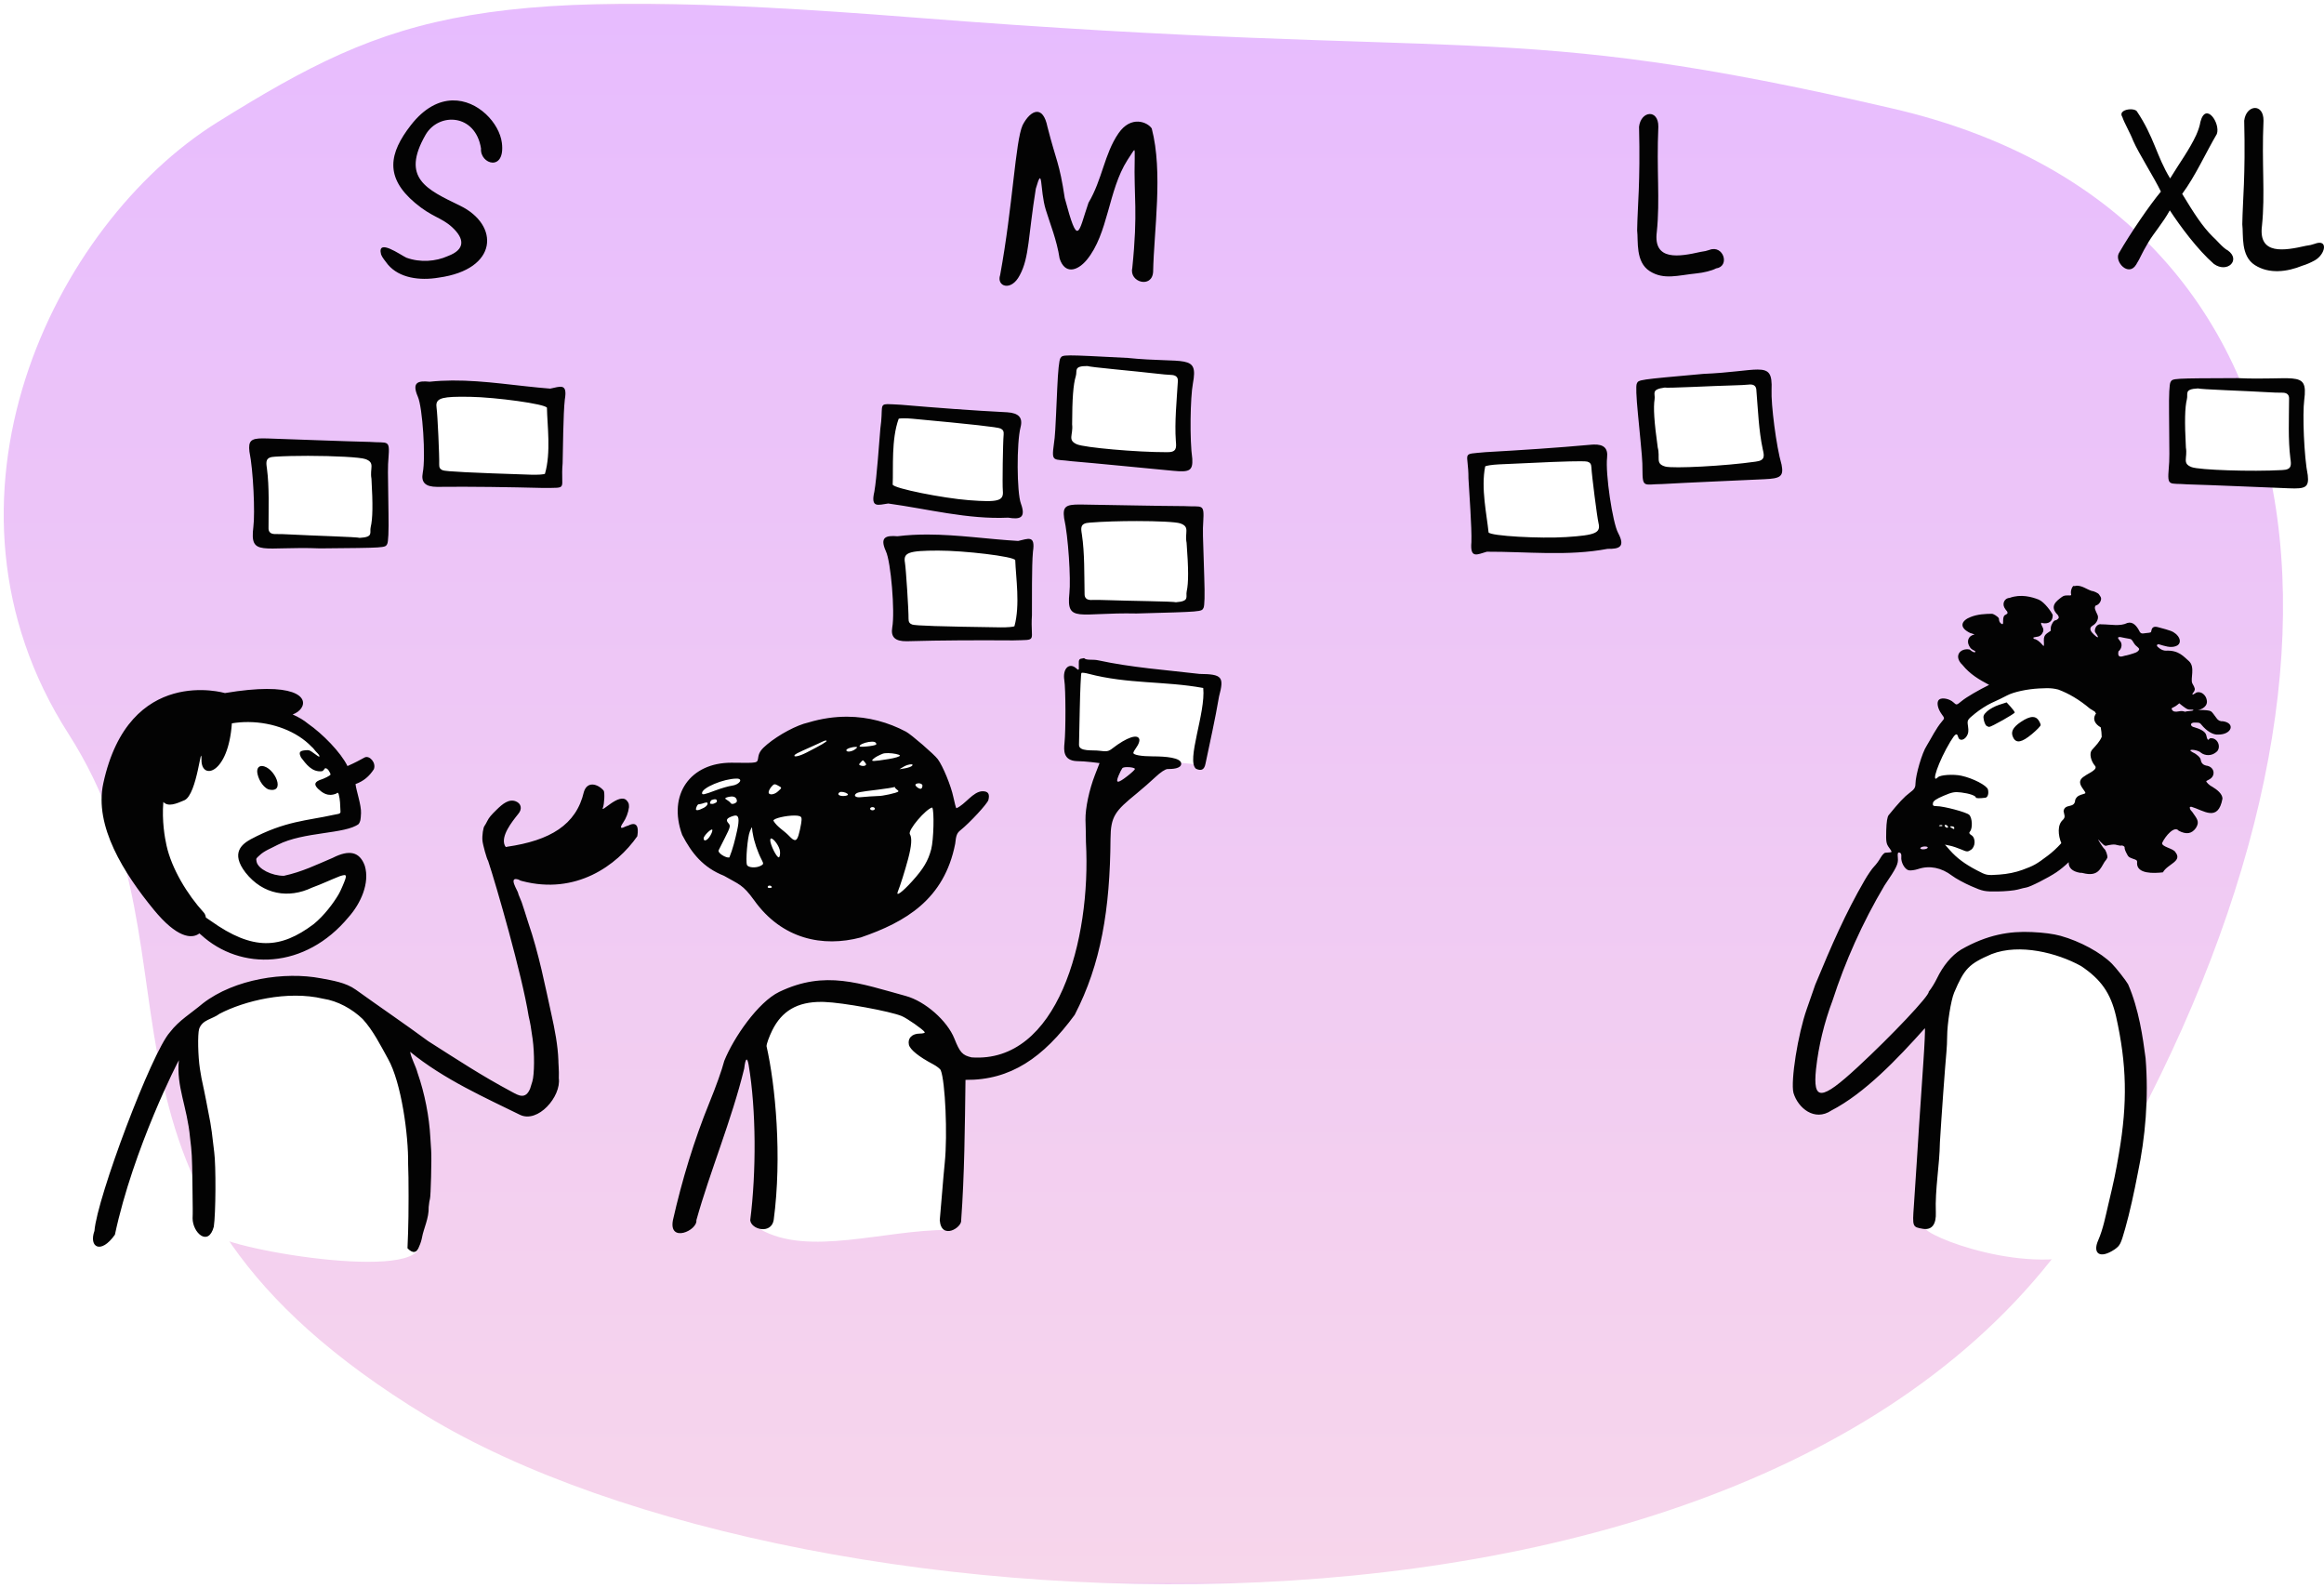
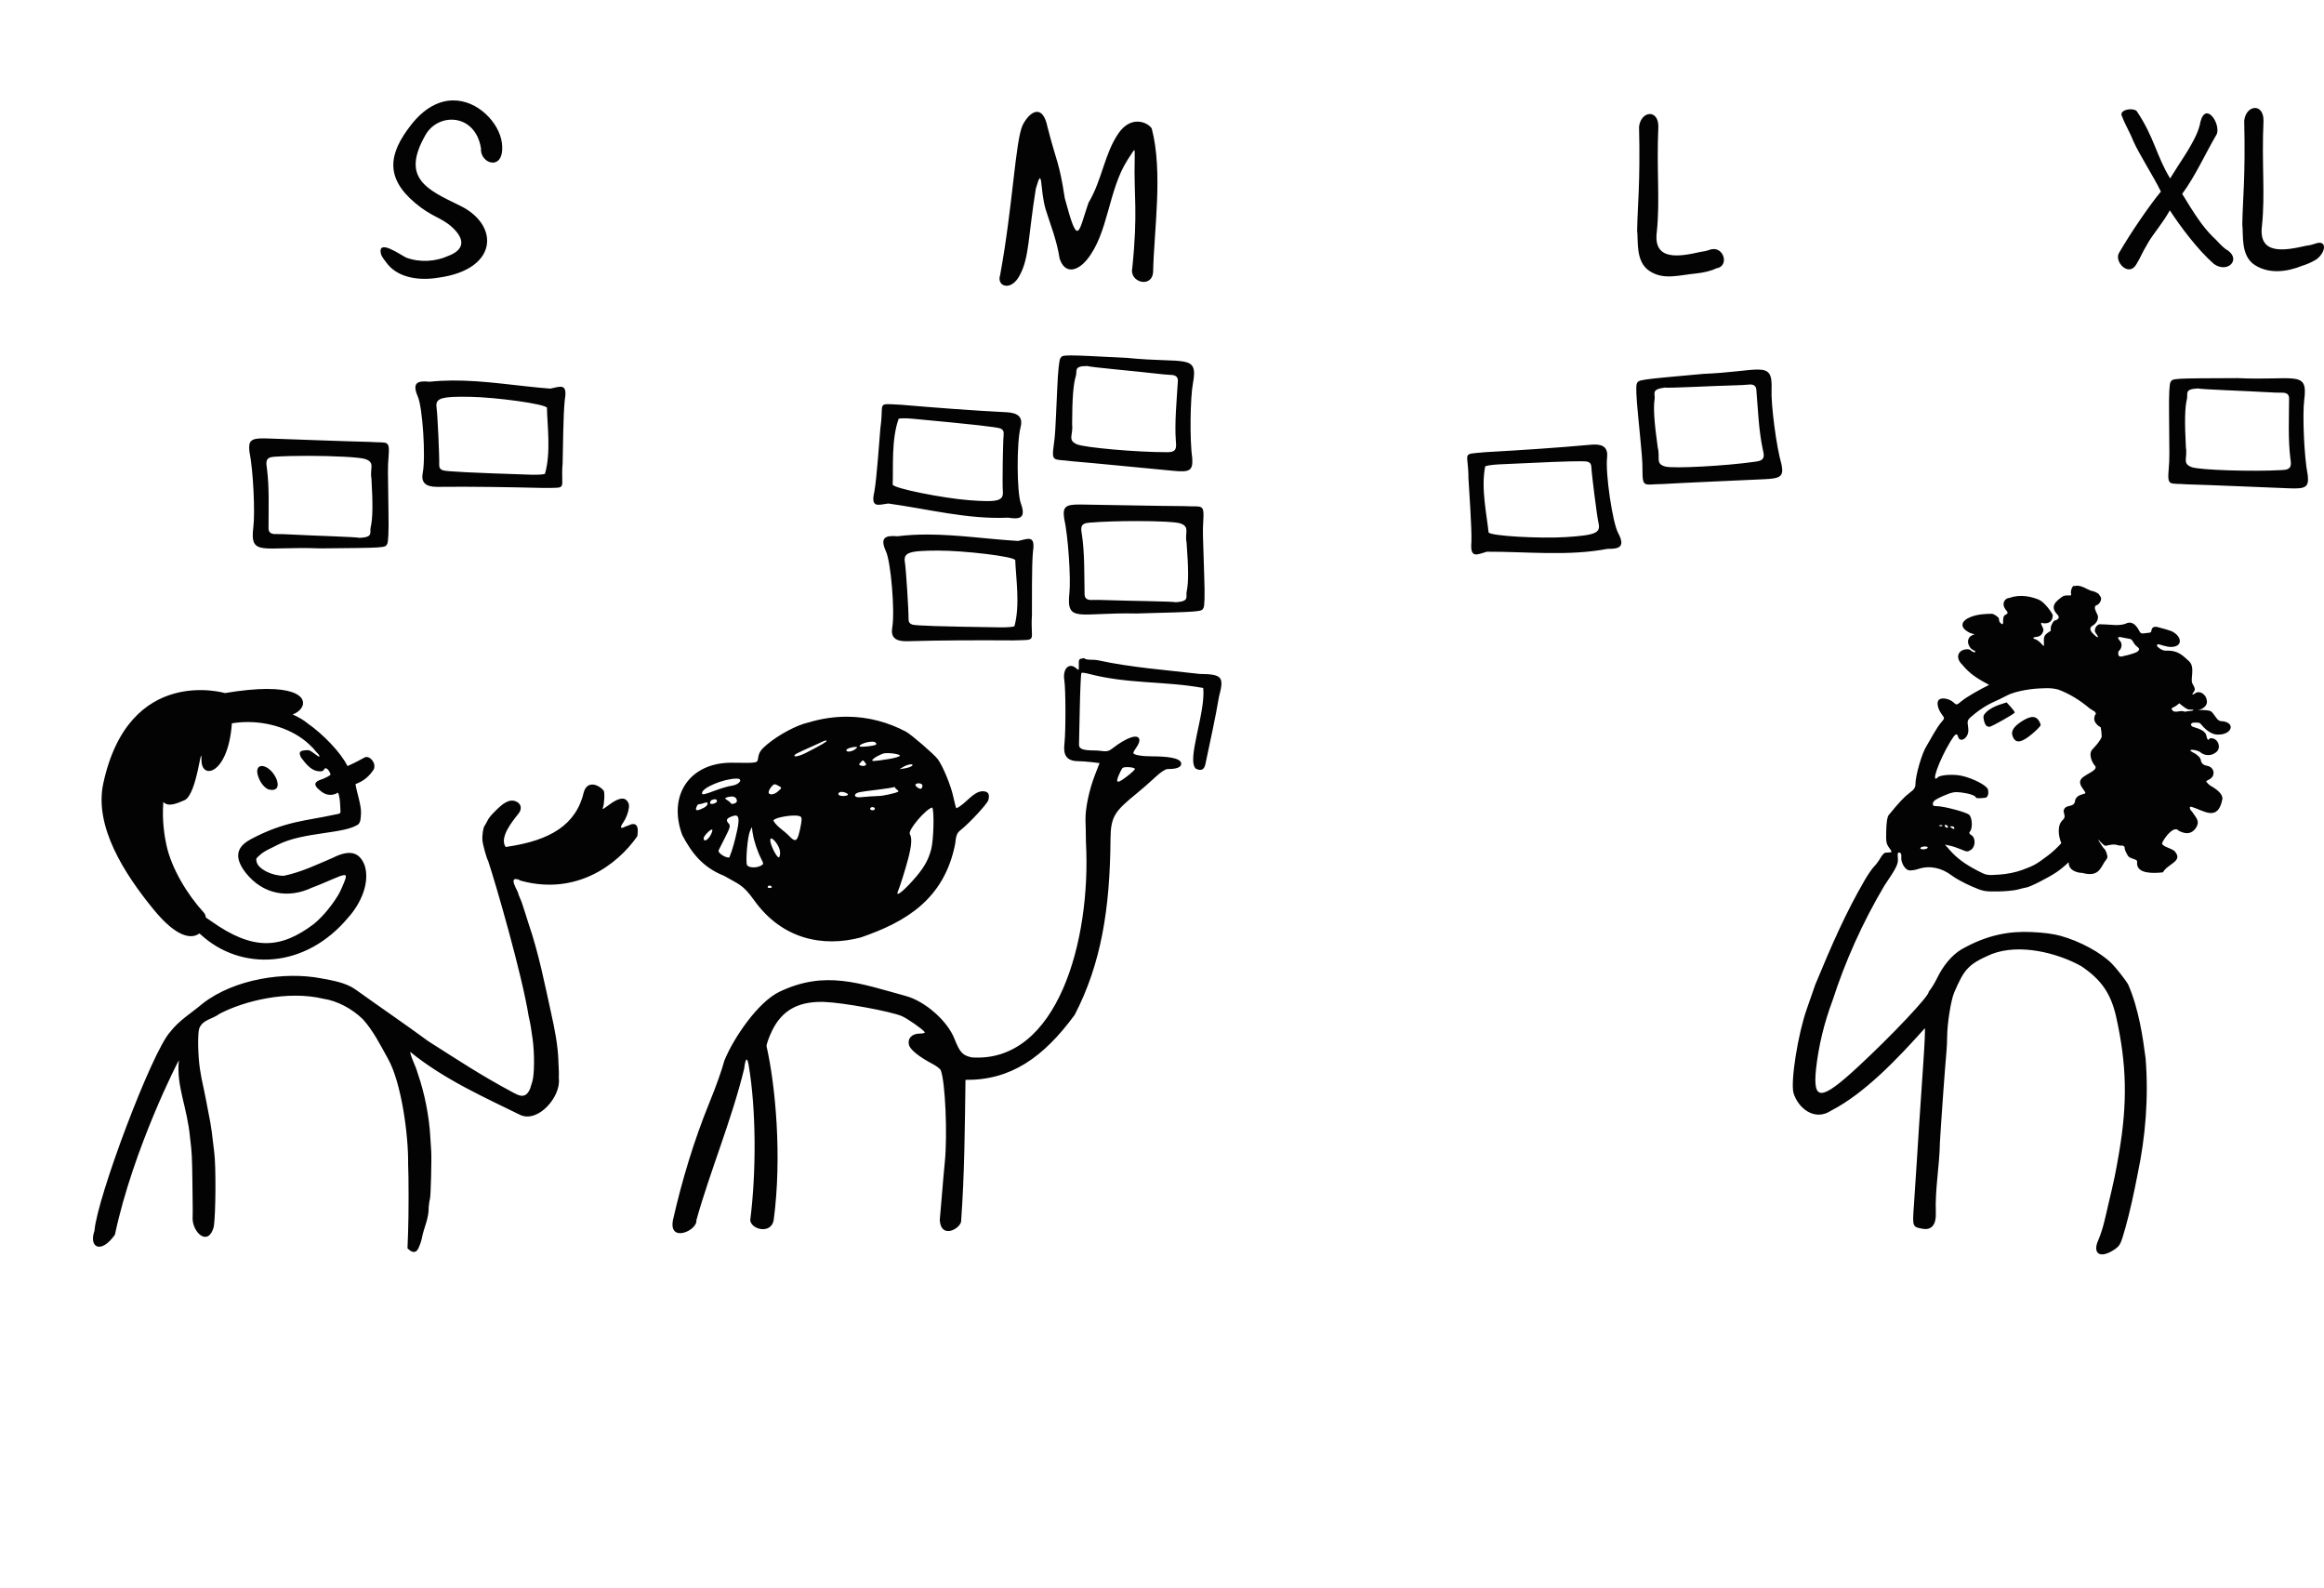
<svg xmlns="http://www.w3.org/2000/svg" width="625.02" height="427" id="screenshot-33686adf-184d-802c-8001-e028c985ac04" viewBox="-1 -1 625.02 427" style="-webkit-print-color-adjust: exact;" fill="none" version="1.1">
  <g id="shape-33686adf-184d-802c-8001-e028c985ac04" rx="0" ry="0">
    <g id="shape-33686adf-184d-802c-8001-e02891bc51d2" rx="0" ry="0">
      <g id="shape-33686adf-184d-802c-8001-e02891bc51d3">
        <defs>
          <linearGradient id="fill-color-gradient_9dff7294-ea80-805d-8001-e028d66801b0_0" x1="0.5" y1="0" x2="0.5" y2="1" gradientTransform="matrix(1,0,0,1,0,0)">
            <stop offset="0" stop-color="#e7bcfe" stop-opacity="1" />
            <stop offset="1" stop-color="#f7d6eb" stop-opacity="1" />
          </linearGradient>
          <pattern patternUnits="userSpaceOnUse" x="3.980102292189258e-8" y="-1.2931195669807494e-8" height="425" width="613" data-loading="false" patternTransform="matrix(1,0,0,1,0,-0)" id="fill-0-9dff7294-ea80-805d-8001-e028d66801b0">
            <g>
              <rect width="613" height="425" style="fill: url(&quot;#fill-color-gradient_9dff7294-ea80-805d-8001-e028d66801b0_0&quot;);" />
            </g>
          </pattern>
        </defs>
        <g id="fills-33686adf-184d-802c-8001-e02891bc51d3">
-           <path rx="0" ry="0" d="M244.72,3.699C128.111,-5.479,105.638,1.883,57.494,31.856C13.351,59.337,-22.746,133.582,17.374,196.253C57.494,258.924,12.024,317.962,113.662,379.725C215.299,441.487,482.765,456.02,563.005,319.779C643.245,183.538,628.261,56.097,508.175,28.223C402.526,3.699,397.361,15.714,244.72,3.699Z" fill="url(#fill-0-9dff7294-ea80-805d-8001-e028d66801b0)" />
-         </g>
+           </g>
        <g id="strokes-33686adf-184d-802c-8001-e02891bc51d3">
          <g class="stroke-shape">
            <path rx="0" ry="0" d="M244.72,3.699C128.111,-5.479,105.638,1.883,57.494,31.856C13.351,59.337,-22.746,133.582,17.374,196.253C57.494,258.924,12.024,317.962,113.662,379.725C215.299,441.487,482.765,456.02,563.005,319.779C643.245,183.538,628.261,56.097,508.175,28.223C402.526,3.699,397.361,15.714,244.72,3.699Z" style="fill: none;" />
          </g>
        </g>
      </g>
    </g>
    <g id="shape-33686adf-184d-802c-8001-e0086e5413c6" height="312.302mm" width="600.02mm" rx="0" ry="0" style="fill: rgb(0, 0, 0);">
      <g id="shape-33686adf-184d-802c-8001-e0086e5d60f9">
        <g id="fills-33686adf-184d-802c-8001-e0086e5d60f9">
          <path color="#000" overflow="visible" rx="0" ry="0" d="M286.282,95.996L285.008,120.413L317.448,123.823L318.557,98.346ZM473.663,100.311L441.379,102.528L443.556,126.881L476.153,125.69ZM584.878,102.306L584.953,126.756L617.532,128.371L617.233,102.872ZM113.472,104.61L115.405,127.412L147.796,128.114L147.683,104.941ZM238.556,109.774L237.27,132.911L271.398,135.309L270.846,112.431ZM68.2,118.856L68.633,144.353L100.99,144.75L100.787,120.3ZM428.411,120.973L396.068,122.888L398.053,145.976L432.179,143.545ZM287.793,136.487L288.689,161.972L321.048,161.78L320.4,137.338ZM273.93,145.934L239.719,146.225L242.066,168.989L274.465,169.102ZM292.679,177.721C289.926,177.758,289.658,178.387,288.521,179.386L288.286,201.252L322.789,204.754L326.029,181.596C311.796,179.378,301.982,180.489,292.679,177.721ZZM547.768,181.697C538.775,181.581,530.194,188.404,519.467,199.701C506.54,215.261,529.343,258.845,558.464,223.774C573.342,205.856,568.6,189.823,556.215,183.823C553.312,182.417,550.52,181.732,547.768,181.697ZZM65.115,190.735C64.76,190.735,64.401,190.746,64.038,190.762C40.816,191.807,40.943,211.04,40.943,211.04C40.967,227.811,50.695,244.957,56.208,248.327C76.228,269.269,101.89,230.514,94.152,229.846C94.152,229.846,91.107,237.129,75.657,237.029C60.207,236.929,64.606,228.486,69.345,224.594C74.084,220.703,94.689,219.776,94.689,219.776C94.689,219.776,87.489,190.649,65.115,190.735ZZM228.578,193.86C218.035,193.833,207.478,200.489,206.415,202.956C205.579,207.962,185.251,204.871,183.471,216.088C181.69,227.306,197.054,231.986,202.412,236.028C207.769,240.069,216.562,251.373,233.88,246.409C251.199,241.445,254.067,225.93,254.429,219.251C254.792,212.571,251.403,204.105,238.765,196.518C235.606,194.621,232.093,193.869,228.578,193.86ZZM541.168,251.505C528.105,251.519,521.925,263.362,521.39,269.063C520.767,275.697,516.946,315.598,516.892,329.524C519.812,332.744,549.691,343.567,565.753,333.524C580.442,264.673,565.997,257.576,548.138,252.527C545.627,251.818,543.305,251.503,541.168,251.505ZZM217.014,265.674C216.577,265.67,216.195,265.683,215.876,265.715C198.233,271.553,203.749,289.28,204.031,291.33C206.083,302.431,205.019,319.325,203.43,329.531C216.345,337.006,236.991,329.67,253.771,329.739C256.592,329.751,256.524,309.795,256.898,304.971C257.844,292.775,254.061,277.572,249.964,273.218C242.614,269.787,223.573,265.739,217.014,265.674ZZM74.884,265.763C73.484,265.76,72.048,265.8,70.576,265.882C39.183,267.641,51.068,304.093,55.711,329.916C54.048,333.965,110.782,343.984,111.792,334.027C116.861,284.069,103.345,265.839,74.884,265.763ZZ" style="fill: rgb(255, 255, 255);" />
        </g>
      </g>
      <g id="shape-33686adf-184d-802c-8001-e0086e86ec72">
        <g id="fills-33686adf-184d-802c-8001-e0086e86ec72">
          <path rx="0" ry="0" d="M120.695,26.003C117.087,26.084,113.163,27.943,109.489,32.667C103.629,40.2,102.416,46.634,110.615,53.553C115.206,57.427,117.699,57.434,120.594,60.095C124.015,63.24,124.113,66.11,119.476,67.847C116.18,69.335,111.981,69.64,108.296,68.294C106.725,67.573,100.318,62.909,101.491,67.431C101.789,68.226,102.511,69.079,103.306,70.123C106.402,73.804,111.937,74.505,116.942,73.66C133.027,71.463,133.428,59.507,122.718,54.302C113.724,49.931,106.781,46.899,113.439,35.276C116.927,29.185,126.857,29.481,128.363,38.914C128.034,43.204,134.958,45.287,133.974,37.404C133.321,32.17,127.583,25.847,120.695,26.003ZZM605.357,28.034C604.12,28.1,602.815,29.299,602.56,31.441C602.927,46.738,602.153,52.477,602.048,59.325C602.39,62.187,601.536,67.807,605.438,70.289C609.261,72.721,614.048,72.146,618.231,70.434C619.29,70.12,620.389,69.649,621.526,69.022C624.417,67.415,625.278,63.105,621.475,64.574C620.847,64.809,620.063,64.986,619.122,65.103C613.446,66.384,606.306,67.678,607.337,59.715C608.232,51.08,607.23,43.099,607.751,31.424C607.764,29.035,606.595,27.968,605.357,28.034ZZM572.055,28.388C570.597,28.376,568.906,29.079,569.783,30.454C570.303,32.053,571.947,34.843,572.703,36.852C574.188,40.267,578.308,46.673,580.155,50.52C577.242,53.988,572.002,61.618,568.849,67.094C567.603,69.359,571.443,73.543,573.499,70.16C574.811,68.05,574.675,67.693,576.836,64.06C578.212,61.746,580.773,58.823,582.552,55.558C585.401,59.919,590.096,66.22,594.416,69.981C598.031,72.562,601.738,68.894,598.159,66.344C596.831,65.703,594.955,63.326,594.075,62.617C591.324,59.888,589.125,56.479,585.882,51.135C589.461,46.289,592.172,40.183,595.202,35.023C596.223,32.167,592.217,26.221,590.782,31.769C590.628,32.766,590.253,33.942,589.658,35.297C587.772,39.34,585.314,42.589,582.639,46.978C578.935,40.919,578.359,35.838,573.636,28.853C573.333,28.548,572.718,28.394,572.055,28.388ZZM277.855,29.07C276.522,29.102,275.06,30.618,274.019,32.662C272.055,37.044,271.394,54.415,267.98,72.948C266.927,76.025,270.946,77.516,273.261,72.993C275.837,68.256,275.516,62.423,277.578,49.725C279.518,42.929,278.607,50.01,280.247,55.388C281.37,59.073,283.215,63.509,283.972,68.51C285.363,72.798,288.693,71.951,291.241,68.927C297.122,61.829,297.007,50.208,302.204,42.059C304.409,38.795,304.165,38.348,304.17,41.642C303.904,52.074,305.089,55.742,303.514,71.114C302.661,74.909,308.831,76.63,309.123,72.114C309.338,60.997,311.839,45.322,308.749,33.537C307.582,31.791,303.173,29.967,299.808,34.847C295.999,40.371,295.448,47.307,291.739,53.526C288.961,61.649,288.979,65.841,285.356,52.258C283.901,42.587,283.101,42.518,280.706,33.11C280.107,30.169,279.031,29.042,277.855,29.07ZZM442.606,29.663C441.368,29.729,440.064,30.928,439.809,33.069C440.176,48.367,439.402,54.105,439.296,60.954C439.639,63.815,438.784,69.435,442.686,71.917C446.51,74.349,450.286,73.014,455.274,72.517C457.077,72.337,459.374,71.808,460.512,71.18C464.359,70.654,462.526,64.733,458.724,66.202C458.096,66.438,457.312,66.614,456.37,66.732C450.695,68.012,443.554,69.306,444.586,61.343C445.481,52.708,444.479,44.727,444.999,33.052C445.013,30.663,443.843,29.596,442.606,29.663ZZM286.821,94.57C284.595,94.578,284.498,94.824,284.183,95.316C283.837,95.854,283.545,98.657,283.332,103.488C282.802,115.441,282.765,116.068,282.436,118.379C281.729,123.488,282.284,122.35,287.178,123.022C294.061,123.597,306.207,124.823,314.445,125.593C318.83,126.021,319.835,125.647,319.657,122.366C318.927,117.34,319.114,105.866,319.825,102.097C321.314,94.052,317.774,96.806,302.239,95.246C293.404,94.789,289.048,94.561,286.821,94.57ZZM291.458,97.427C291.552,97.532,294.878,97.931,298.85,98.312C308.219,99.211,312.348,99.786,313.809,99.808C315.127,99.827,315.948,100.31,315.76,101.73C315.467,106.763,314.869,112.495,315.234,117.572C315.388,119.388,315.504,120.653,312.855,120.593C304.648,120.609,290.594,119.347,288.615,118.471C286.011,117.319,287.67,116.001,287.339,113.114C287.36,106.131,287.647,102.363,288.33,100.139C288.781,98.685,287.612,97.402,291.458,97.427ZZM471.71,98.373C468.954,98.369,464.385,99.237,457.072,99.538C439.448,101.123,439.692,101.087,439.206,102.15C438.939,102.731,439.045,105.548,439.514,110.361C440.672,122.27,440.723,122.895,440.723,125.229C440.742,130.386,441.132,129.183,446.072,129.159C452.967,128.759,465.164,128.262,473.429,127.865C477.83,127.672,478.772,127.159,478.135,123.936C476.704,119.063,475.274,107.677,475.447,103.845C475.628,99.502,474.834,98.377,471.71,98.373ZZM600.769,100.676C583.074,100.74,583.321,100.726,582.744,101.742C582.429,102.298,582.293,105.114,582.346,109.949C582.476,121.913,582.473,122.541,582.272,124.867C581.847,130.006,582.339,128.84,587.263,129.241C594.167,129.436,606.362,129.989,614.63,130.304C619.031,130.49,620.015,130.06,619.656,126.795C618.65,121.816,618.204,110.35,618.706,106.547C619.26,102.236,618.565,101.046,615.454,100.773C612.708,100.533,608.081,101.005,600.769,100.676ZZM120.639,101.318C118.607,101.331,116.576,101.43,114.548,101.647C111.413,101.333,109.697,101.77,111.364,105.638C112.656,108.512,113.528,121.941,112.696,126.137C112.195,128.735,113.414,129.904,116.52,129.918C126.079,129.819,135.616,129.98,145.172,130.212C152.042,130.112,149.692,130.879,150.314,123.549C150.408,120.213,150.466,110.18,150.904,106.43C151.692,101.84,149.579,103,146.973,103.499C138.27,102.834,129.445,101.262,120.639,101.318ZZM469.638,102.389C470.683,102.367,471.359,102.801,471.371,104.055C471.79,109.079,472.005,114.837,473.081,119.813C473.49,121.589,473.782,122.825,471.151,123.139C463.028,124.31,448.936,125.039,446.854,124.451C444.113,123.676,445.57,122.138,444.836,119.327C443.873,112.41,443.627,108.639,443.99,106.341C444.232,104.838,442.894,103.733,446.705,103.216C446.813,103.307,450.162,103.233,454.148,103.051C463.55,102.622,467.72,102.611,469.169,102.427C469.333,102.406,469.489,102.393,469.638,102.389ZZM590.124,103.449C590.224,103.549,593.568,103.763,597.554,103.925C606.959,104.306,611.114,104.653,612.573,104.593C612.738,104.586,612.895,104.587,613.044,104.597C614.087,104.664,614.723,105.155,614.627,106.405C614.611,111.447,614.332,117.203,614.976,122.252C615.23,124.057,615.416,125.313,612.768,125.4C604.574,125.868,590.471,125.382,588.448,124.618C585.783,123.611,587.367,122.203,586.878,119.339C586.513,112.365,586.592,108.588,587.151,106.329C587.521,104.852,586.283,103.637,590.124,103.449ZZM122.713,105.684C123.515,105.678,124.409,105.684,125.407,105.702C132.336,105.817,145.704,107.624,146.096,108.645C146.17,113.315,147.229,120.697,145.56,126.402C145.265,126.594,143.584,126.704,141.825,126.647C125.555,126.121,118.863,125.784,118.043,125.449C117.348,125.164,117.088,124.721,117.119,123.874C117.195,121.735,116.672,110.359,116.425,108.788C116.05,106.402,117.099,105.727,122.713,105.684ZZM237.692,107.672C235.42,107.705,236.566,108.719,235.768,114.178C235.472,117.503,234.808,127.514,234.145,131.23C233.08,135.764,235.26,134.734,237.891,134.393C248.534,135.857,259.276,138.705,270.146,138.2C273.256,138.703,274.995,138.371,273.565,134.409C272.449,131.462,272.389,118.005,273.474,113.868C274.131,111.305,272.985,110.064,269.885,109.862C260.337,109.383,250.828,108.648,241.303,107.838C239.588,107.76,238.45,107.661,237.692,107.672ZZM242.015,111.482C242.693,111.478,243.552,111.517,244.428,111.598C260.638,113.106,267.296,113.847,268.094,114.231C268.771,114.557,269.004,115.014,268.922,115.858C268.717,117.989,268.551,129.377,268.703,130.96C268.966,133.708,267.507,134.112,259.551,133.498C252.642,132.964,239.407,130.352,239.078,129.31C239.286,124.644,238.675,117.212,240.685,111.618C240.838,111.531,241.336,111.485,242.015,111.482ZZM69.596,116.879C66.465,116.898,65.754,117.588,66.083,120.444C67.117,125.417,67.621,136.881,67.139,140.686C66.14,148.806,69.506,145.843,85.107,146.462C102.802,146.306,102.555,146.322,103.126,145.302C103.439,144.744,103.561,141.927,103.482,137.093C103.289,125.129,103.288,124.502,103.477,122.175C103.874,117.033,103.389,118.202,98.463,117.827C91.558,117.669,79.361,117.179,71.092,116.907C70.541,116.887,70.044,116.877,69.596,116.879ZZM427.658,118.536C427.478,118.54,427.292,118.55,427.098,118.565C417.578,119.435,408.06,120.046,398.516,120.585C391.677,121.24,393.957,120.285,393.929,127.642C394.104,130.974,394.856,140.98,394.723,144.752C394.307,149.391,396.32,148.064,398.877,147.356C409.62,147.307,420.656,148.615,431.346,146.584C434.496,146.644,436.171,146.07,434.198,142.349C432.678,139.589,430.724,126.274,431.215,122.025C431.486,119.559,430.352,118.467,427.658,118.536ZZM81.842,121.576C88.807,121.582,95.91,121.938,97.304,122.456C99.973,123.449,98.396,124.865,98.901,127.726C99.303,134.698,99.243,138.477,98.696,140.738C98.333,142.217,99.578,143.426,95.738,143.633C95.637,143.534,92.293,143.338,88.305,143.198C78.899,142.866,74.742,142.541,73.283,142.608C71.966,142.668,71.118,142.236,71.22,140.807C71.209,135.765,71.459,130.008,70.788,124.962C70.524,123.158,70.332,121.903,72.98,121.802C75.54,121.642,78.676,121.573,81.842,121.576ZZM424.152,123.032C425.152,123.038,425.729,123.076,425.94,123.143C426.656,123.37,426.951,123.79,426.989,124.637C427.086,126.776,428.525,138.072,428.899,139.618C429.546,142.302,428.158,142.908,420.195,143.419C413.279,143.864,399.809,143.142,399.336,142.156C398.885,137.507,397.233,130.235,398.436,124.414C398.715,124.199,400.382,123.953,402.14,123.868C414.335,123.275,421.15,123.013,424.152,123.032ZZM289.337,134.664C285.603,134.658,284.773,135.246,285.18,138.298C286.303,143.252,287.018,154.706,286.605,158.519C285.753,166.656,289.064,163.632,304.674,163.968C322.363,163.489,322.117,163.509,322.669,162.479C322.972,161.916,323.042,159.098,322.876,154.265C322.465,142.307,322.453,141.679,322.599,139.35C322.903,134.202,322.439,135.379,317.507,135.094C310.6,135.061,298.396,134.794,290.123,134.673C289.848,134.668,289.586,134.664,289.337,134.664ZZM304.735,139.112C310.317,139.115,315.285,139.34,316.433,139.743C319.12,140.687,317.569,142.132,318.126,144.984C318.654,151.947,318.663,155.726,318.157,157.997C317.821,159.482,319.088,160.668,315.252,160.945C315.15,160.848,311.802,160.712,307.814,160.644C298.403,160.484,294.24,160.235,292.782,160.328C291.467,160.413,290.611,159.996,290.687,158.565C290.584,153.524,290.729,147.764,289.967,142.731C289.67,140.932,289.455,139.68,292.101,139.532C295.68,139.243,300.394,139.11,304.735,139.112ZZM248.488,142.735C245.777,142.729,243.07,142.858,240.371,143.198C237.231,142.941,235.523,143.408,237.26,147.246C238.604,150.096,239.72,163.507,238.964,167.717C238.51,170.324,239.751,171.47,242.856,171.428C252.412,171.155,261.95,171.142,271.509,171.201C278.376,170.975,276.04,171.786,276.529,164.445C276.563,161.108,276.439,151.075,276.808,147.319C277.513,142.715,275.421,143.913,272.824,144.46C264.78,143.992,256.62,142.753,248.488,142.735ZZM251.301,147.054C258.232,147.043,271.631,148.607,272.041,149.621C272.2,154.288,273.393,161.649,271.828,167.383C271.536,167.581,269.858,167.722,268.098,167.698C251.82,167.468,245.124,167.252,244.298,166.931C243.598,166.659,243.33,166.222,243.345,165.374C243.383,163.233,242.653,151.869,242.377,150.303C241.899,147.584,243.322,147.066,251.301,147.054ZZM557.592,156.495C557.49,156.492,557.387,156.495,557.281,156.5C557.12,156.604,556.941,156.646,556.884,156.593C556.468,156.211,555.787,157.779,555.982,158.667C556.084,159.131,556.08,159.133,555.088,159.11C554.313,159.093,553.944,159.199,553.429,159.59C552.205,160.542,549.98,161.994,552.419,164.354C552.771,164.946,552.78,165.088,552.482,165.413C552.292,165.619,551.99,165.79,551.81,165.791C551.352,165.794,550.653,166.881,550.543,167.759C550.495,168.144,550.511,168.509,550.577,168.571C549.624,169.345,548.622,169.5,548.677,171.207C548.802,174.241,548.643,171.867,546.379,170.877C546.019,170.892,545.735,170.604,545.916,170.407C546.902,170.135,547.449,170.359,548.151,169.473C548.679,168.692,548.682,168.216,548.162,167.289C547.785,166.617,547.873,166.277,548.349,166.563C549.974,166.823,551.084,166.135,551.066,164.355C550.727,163.554,548.828,160.864,547.275,160.23C545.522,159.526,542.499,158.666,539.496,159.763C538.166,159.805,537.417,161.209,538.078,162.417C538.281,162.787,538.61,163.244,538.812,163.43C539.084,164.135,538.712,164.049,538.079,164.488C537.841,164.762,537.722,165.234,537.724,165.897C537.724,166.806,537.694,166.886,537.365,166.802C536.75,166.446,536.643,166.073,536.573,165.253C536.249,164.749,535.136,164.041,534.677,164.048C533.005,164.069,530.902,164.139,528.997,164.907C526.691,165.785,525.541,167.591,528.847,169.209C529.835,169.467,530.343,169.753,529.722,169.704C528.52,170.02,527.905,171.256,528.517,172.533C528.911,173.335,529.145,173.557,530.074,174.011C530.261,174.102,530.306,174.228,530.194,174.349C530.019,174.54,529.326,174.216,528.721,173.66C526.285,173.162,524.219,175.371,526.822,177.839C528.808,180.293,531.247,181.738,533.958,183.165C531.259,184.491,527.89,186.43,526.644,187.457C525.2,188.647,525.195,188.648,524.387,187.889C523.316,186.883,521.277,186.484,520.5,187.129C519.754,187.748,520.077,189.525,521.216,191.066C522.007,192.135,522.007,192.149,521.257,193.017C519.666,194.884,518.497,197.341,517.157,199.545C515.942,201.352,514.168,207.402,514.141,209.83C514.13,210.809,513.807,211.29,512.538,212.224C511.184,213.22,509.663,214.841,506.939,218.192C506.571,218.644,506.352,220.033,506.287,222.317C506.2,225.381,506.287,225.894,507.072,226.96C507.871,228.046,507.889,228.164,507.266,228.204C506.886,228.229,506.33,228.272,506.03,228.301C505.73,228.33,505.143,228.963,504.726,229.709C504.31,230.454,503.538,231.495,503.012,232.022C502.485,232.549,501.346,234.205,500.48,235.701C495.34,244.564,491.621,253.087,487.197,263.782C486.424,266.019,485.392,268.981,484.905,270.365C482.533,277.098,480.539,289.691,481.339,292.878C482.572,296.988,487.032,300.641,491.537,297.61C500.456,293.002,509.207,283.837,516.674,275.493C516.788,275.607,516.608,279.683,516.276,284.552C515.172,300.733,514.944,304.192,514.513,311.216C514.278,315.049,513.922,320.451,513.722,323.219C513.311,328.909,513.329,328.952,516.145,329.428C518.736,329.852,519.746,327.983,519.625,325.05C519.385,318.764,520.629,312.465,520.721,306.182C521.122,299.443,522.112,285.754,522.484,281.788C522.584,280.723,522.666,278.923,522.669,277.789C522.677,274.305,523.684,267.952,524.553,265.912C527.316,259.419,528.51,258.194,534.649,255.546C542.133,252.656,552.253,255.208,558.69,258.772C563.958,262.294,566.641,265.968,568.092,272.301C570.985,285.221,571.206,295.503,568.884,309.086C567.955,314.515,567.604,316.204,566.026,322.832C565.281,325.963,564.637,329.466,563.268,332.582C561.774,335.987,563.66,337.673,567.717,334.962C569.19,333.894,569.353,333.568,570.568,329.298C571.789,324.996,572.981,319.502,573.918,314.611C575.979,304.855,576.901,294.183,576.035,283.53C575.319,278.101,574.255,270.379,571.336,263.679C570.762,262.652,568.108,259.271,566.994,258.149C564.014,255.145,558.438,252.117,553.199,250.656C551.28,250.121,548.589,249.765,545.455,249.629C539.549,249.347,533.497,250.287,526.403,254.353C523.855,255.938,521.582,258.661,519.905,262.137C519.376,263.227,518.545,264.628,517.709,265.689C517.971,266.657,507.83,277.409,498.614,285.935C488.767,295.043,486.506,295.15,487.406,286.466C488.083,280.257,489.604,273.997,491.847,268.042C495.202,257.653,499.835,247.181,505.821,237.097C509.125,232.231,509.568,231.313,509.41,229.651C509.295,228.449,509.386,228.161,509.856,228.258C510.247,228.339,510.411,228.736,510.338,229.425C510.189,230.842,511.235,232.746,512.313,233.016C512.798,233.138,513.971,232.981,514.92,232.667C517.943,231.666,521.136,232.301,523.971,234.465C524.934,235.201,527.252,236.468,529.121,237.281C532.326,238.675,532.732,238.757,536.246,238.715C538.297,238.69,540.736,238.458,541.668,238.198C542.599,237.938,543.623,237.692,543.942,237.65C544.955,237.517,549.864,235.033,552.074,233.535C553.153,232.803,554.259,231.89,555.36,230.843C555.276,232.347,556.346,233.349,558.395,233.693C558.774,233.677,559.137,233.714,559.202,233.773C563.221,234.794,563.84,232.647,564.981,230.792C565.357,230.344,565.703,229.827,565.751,229.643C565.89,229.103,565.312,227.478,564.888,227.215C564.68,227.086,563.345,225.007,563.305,224.809C563.243,224.496,564.483,226.285,565.275,226.45C568.137,225.745,568.001,226.281,569.324,226.408C569.714,226.214,570.42,226.531,570.396,226.888C570.37,227.268,570.571,227.822,571.065,228.736C571.45,229.447,571.52,229.5,572.611,229.914C573.419,230.221,573.882,230.171,573.741,231.115C573.72,234.044,578.212,233.852,580.703,233.571C581.923,231.321,586.002,230.647,584.084,228.189C583.581,227.089,580.003,226.7,580.545,225.553C581.357,223.838,583.794,220.919,584.953,222.391C587.014,223.453,588.432,223.226,589.569,221.651C590.684,219.874,589.822,219.143,588.525,217.239C588.255,217.015,588.001,216.633,587.959,216.391C587.887,215.958,587.892,215.953,588.38,215.949C591.579,216.863,595.545,220.209,596.716,213.741C596.694,212.446,595.224,211.315,594.043,210.603C593.272,210.262,592.188,209.226,592.382,209.015C592.422,208.972,592.793,208.768,593.206,208.562C594.938,207.651,594.661,205.144,592.295,204.862C591.639,204.709,591.038,204.316,590.879,203.364C590.852,202.76,589.856,201.808,588.722,201.307C586.707,200.256,590.016,200.529,590.888,201.377C591.94,202.219,593.851,202.446,595.279,201.03C596.414,199.712,595.348,197.259,593.394,197.525C593.054,197.592,592.805,198.791,592.361,196.714C592.123,195.598,590.448,194.929,589.137,194.558C588.007,194.37,587.786,193.179,589.465,193.306C590.515,193.306,590.634,193.35,591.074,193.894C592.447,195.595,594.216,196.642,595.528,196.531C599.216,196.567,600.268,193.464,596.864,192.952C596.116,193.01,595.524,192.73,595.131,192.129C594.975,191.892,594.576,191.351,594.243,190.927C593.664,190.187,593.593,190.15,592.505,189.998C591.881,189.911,590.92,189.884,590.368,189.936C590.189,189.959,590.103,189.974,590.032,189.986C590.499,189.895,592.514,189.359,592.54,187.692C592.498,186.689,592.029,185.914,591.31,185.437C590.675,185.017,589.746,185.029,589.347,185.463C588.482,186.037,588.405,185.724,589.092,184.925C589.406,184.313,589.344,184.038,588.613,182.771C588,181.521,589.468,178.401,587.69,176.768C586.286,175.585,584.995,173.797,581.523,173.967C580.366,174.023,579.161,172.903,579.094,172.663C579.012,172.37,579.364,172.139,579.686,172.273C581.146,172.691,582.703,173.302,584.212,172.742C585.598,172.228,585.538,170.775,584.393,169.656L584.393,169.656C584.316,169.582,584.234,169.51,584.15,169.436C583.32,168.748,582.813,168.559,579.324,167.633C578.307,167.363,577.749,167.669,577.599,168.576C577.513,169.105,577.487,169.116,576.215,169.23C575.362,169.307,574.743,169.637,574.308,168.586C573.67,167.401,572.667,166.067,571.158,166.509C569.133,167.501,566.718,166.886,564.166,166.882C563.258,166.648,562.346,167.592,562.393,168.715C562.398,168.874,562.652,169.311,562.955,169.687C563.654,170.8,562.889,170.379,562.085,169.574C561.491,168.985,560.497,167.967,561.878,167.172C562.895,166.606,563.583,165.18,563.068,164.252C562.687,163.373,562.049,162.415,562.638,161.819C563.609,161.663,564.424,160.181,563.927,159.473C563.766,159.243,563.576,158.955,563.505,158.831C563.314,158.5,562.048,157.906,561.497,157.889C560.097,157.415,559.106,156.528,557.592,156.495ZZM569.26,170.307C570.084,170.445,570.935,170.684,571.793,170.797C571.986,170.812,572.14,170.899,572.276,171.031L572.276,171.031C572.684,171.427,572.929,172.228,573.57,172.718C574.362,173.395,574.405,173.468,574.203,173.839C574.081,174.063,573.715,174.343,573.356,174.487C572.608,174.787,570.733,175.326,570.517,175.304C569.413,175.658,568.401,175.896,568.744,174.147C569.681,173.443,569.859,171.997,569.097,171.286C568.69,170.727,568.224,170.25,569.26,170.307ZZM290.551,175.967C290.474,175.956,290.376,176.012,290.313,176.019C289.195,176.147,289.093,176.299,289.139,177.773C289.185,179.265,289.133,179.338,288.466,178.733C286.558,177.007,284.734,178.795,285.239,181.897C285.618,184.226,285.649,195.413,285.286,198.816C285.089,200.688,284.895,203.528,288.637,203.669C289.589,203.672,291.346,203.79,292.542,203.934L294.715,204.195L293.469,207.404C291.922,211.387,290.874,216.358,290.931,219.444C290.955,220.734,291.062,223.42,291.053,225.414C292.504,251.899,283.366,284.959,260.308,283.331C257.843,282.762,257.161,282.02,255.678,278.293C253.754,273.462,247.795,268.231,242.606,266.817C230.261,263.451,220.943,259.775,208.579,265.713C202.885,268.447,196.276,278.061,193.787,284.264C193.149,286.711,191.576,291.129,189.776,295.528C185.673,305.61,182.432,316.27,179.979,327.105C178.792,333.319,186.611,329.908,186.288,327.105C189.953,313.96,195.744,300.293,199.15,286.334C199.474,283.475,199.959,283.113,200.353,285.437C202.374,297.363,202.42,314.113,200.769,327.105C201.025,329.656,206.386,330.943,207.071,327.105C209.369,309.969,207.526,290.73,205.154,280.312C205.162,279.662,205.861,277.734,206.705,276.026C209.255,270.909,213.351,268.358,219.994,268.409C220.208,268.412,220.425,268.415,220.644,268.422C225.748,268.586,238.443,270.945,241.493,272.212C242.954,272.818,247.243,275.811,247.692,276.537C247.825,276.753,247.24,276.93,246.391,276.93C244.285,276.93,243.057,278.169,243.439,279.909C243.73,281.233,246.068,283.125,249.946,285.176C250.934,285.698,251.863,286.426,252.01,286.794C253.225,289.834,253.85,304.143,253.092,311.558C252.566,316.827,252.223,321.989,251.741,327.105C252.137,332.54,257.768,329.11,257.5,327.105C258.386,314.987,258.492,301.958,258.66,289.376C270.794,289.511,279.592,283.39,288.029,271.897C295.108,258.231,297.533,243.496,297.662,224.561C297.703,218.48,298.926,217.074,304.655,212.399C306.18,211.155,308.462,209.16,309.726,207.967C311.114,206.657,312.413,205.798,313.003,205.798C314.275,205.798,316.621,205.712,316.675,204.389C316.746,202.69,312.292,202.387,309.079,202.387C305.979,202.385,303.802,202.004,303.802,201.462C303.802,201.248,304.205,200.528,304.696,199.863C305.188,199.197,305.517,198.293,305.426,197.854C305.091,196.229,302.063,197.234,298.144,200.27C297.133,201.053,296.643,201.141,294.732,200.882C292.914,200.624,289.147,201.198,289.189,199.263L289.392,189.732C289.504,184.49,289.703,180.094,289.834,179.963C289.965,179.832,290.811,179.925,291.713,180.17C302.353,182.976,312.216,182.095,322.6,183.997C323.297,190.686,317.958,203.577,320.663,205.728C322.103,206.384,322.894,205.962,323.204,204.376C324.353,198.827,325.816,192.411,326.85,186.283C328.243,181.046,327.771,180.278,321.622,180.22C312.609,179.162,303.256,178.495,294.365,176.564C293.005,176.235,291.131,176.647,290.551,175.967ZL290.551,175.967ZC290.599,175.983,290.576,175.972,290.551,175.967ZZM549.469,184.052C550.648,184.049,551.492,184.153,552.571,184.428C555.375,185.476,558.203,187.133,561.047,189.53C561.707,189.923,562.133,190.183,562.404,190.373C562.513,190.555,562.616,190.738,562.714,190.922C562.68,190.957,562.637,190.992,562.586,191.031C561.687,192.493,562.531,193.768,563.977,194.588C564.134,195.424,564.214,196.236,564.229,196.989C564.232,197.039,564.232,197.098,564.235,197.15C563.695,198.425,562.755,199.385,561.622,200.643C560.81,201.585,561.337,203.572,562.315,204.791C563.498,205.886,560.725,206.869,559.705,207.65C558.233,208.51,558.039,209.474,559.043,210.909C560.087,212.401,560.07,212.258,559.242,212.534C558.335,212.802,557.579,213.001,557.114,214.067C557.005,216.535,554.358,214.939,553.983,217.076C554.106,218.087,554.624,218.638,553.799,219.458C552.246,220.801,552.521,223.654,553.371,225.725C552.172,227.051,550.997,228.132,549.75,229.074C546.674,231.399,545.995,231.78,542.897,232.915C541.086,233.579,538.914,234.021,536.701,234.177C533.324,234.414,533.27,234.403,530.584,232.99C527.381,231.304,525.276,229.732,523.426,227.645L522.077,226.122L523.426,226.406C524.168,226.562,525.528,227.016,526.449,227.415C527.993,228.085,528.195,228.093,529.062,227.525C530.312,226.706,530.395,224.331,529.199,223.585C528.574,223.194,528.493,222.964,528.835,222.552C529.567,221.67,529.418,218.879,528.597,218.101C527.848,217.391,521.733,215.768,519.812,215.768C518.923,215.768,518.743,215.618,518.844,214.961C518.934,214.374,519.706,213.839,521.678,212.997C524.013,211.999,524.678,211.875,526.481,212.097C528.621,212.361,530.39,212.973,530.39,213.45C530.39,213.682,531.502,213.707,532.962,213.507C533.591,213.421,533.914,212.38,533.645,211.308C533.371,210.217,529.603,208.263,526.481,207.593C524.31,207.128,520.832,207.36,520.178,208.014C518.158,210.035,520.394,203.631,523.52,198.441C524.84,196.251,525.313,195.969,525.631,197.183C525.912,198.257,527.147,198.152,527.908,196.99C528.378,196.274,528.475,195.58,528.286,194.316C528.03,192.609,528.03,192.609,530.23,190.817C531.44,189.831,533.409,188.575,534.605,188.027C536.678,187.076,537.268,186.79,538.811,185.99C540.604,185.06,544.095,184.303,547.428,184.123C548.234,184.079,548.892,184.053,549.469,184.052ZZM70.752,184.257C67.822,184.264,64.118,184.589,59.496,185.365C59.496,185.365,33.692,177.724,26.781,209.641C24.292,221.132,32.294,233.8,40.4,243.673C46.525,251.132,50.528,251.583,52.627,250C52.757,250.111,52.883,250.22,53.019,250.332C63.743,260.168,81.106,259.675,92.764,245.591C95.977,241.986,98.524,236.464,97.104,231.792C95.737,228.045,92.981,227.378,88.47,229.682C84.127,231.518,80.259,233.44,75.352,234.504C72.051,234.508,68.439,232.66,68.014,230.749C67.787,229.728,67.948,229.819,68.76,229.042C70.046,227.774,72.015,227.069,73.659,226.181C80.721,222.577,91.854,223.333,95.478,220.567C95.943,219.818,95.997,219.563,96.094,217.637C96.196,215.526,94.789,211.535,94.617,209.838C96.831,209.022,98.267,207.792,99.534,205.868C100.258,204.104,98.34,201.999,97.045,202.692C95.805,203.377,94.549,204.062,92.453,204.997C90.649,201.306,85.789,196.341,81.824,193.585C80.739,192.675,79.337,191.838,77.708,191.119C81.751,189.658,82.887,184.229,70.752,184.257ZZM538.663,187.873L536.623,188.532C535.501,188.894,534.06,189.679,533.421,190.275C532.423,191.208,532.3,191.535,532.536,192.625C532.687,193.322,533.006,194.019,533.246,194.176C533.485,194.332,533.814,194.463,533.975,194.466C534.535,194.478,540.845,190.916,540.845,190.589C540.845,190.409,540.354,189.723,539.754,189.067ZM585.143,188.133C585.151,188.136,585.156,188.139,585.143,188.133ZC585.177,188.204,585.673,188.608,586.268,189.045C587.21,189.738,587.458,189.836,588.21,189.816C588.604,189.806,588.851,189.838,588.903,189.905C588.919,189.928,588.917,189.953,588.89,189.982C588.79,190.087,588.307,190.188,587.818,190.207C587.33,190.227,586.885,190.292,586.829,190.353C586.774,190.413,586.526,190.382,586.278,190.283C586.032,190.184,585.448,190.185,584.984,190.283C583.985,190.495,583.408,190.354,583.142,189.835C582.957,189.472,582.973,189.447,583.607,189.155C583.969,188.989,584.458,188.67,584.696,188.447C584.904,188.252,585.09,188.123,585.143,188.133ZZM226.892,191.722C223.498,191.702,219.98,192.197,216.38,193.286C213.306,193.962,208.511,196.51,205.317,199.164C203.735,200.479,203.167,201.276,202.948,202.492C202.619,204.307,203.253,204.167,195.69,204.094C184.717,204.08,178.488,212.588,182.468,223.504C185.044,228.461,188.1,232.278,193.706,234.496C197.808,236.869,198.719,236.797,201.781,241.028C209.326,251.631,220.373,253.761,230.495,251.081C242.491,246.956,252.938,240.907,255.89,225.888C256.119,223.652,256.368,223.003,257.277,222.276C259.828,220.233,264.572,215.099,264.82,214.113C265.231,212.475,264.755,211.767,263.243,211.767C260.676,211.823,258.586,215.351,256.205,216.34C256.082,216.217,255.72,214.863,255.4,213.332C254.762,210.285,252.596,205.017,251.21,203.142C250.251,201.845,244.088,196.519,242.649,195.743C237.864,193.216,232.55,191.754,226.892,191.722ZZM545.69,191.8C544.866,191.794,543.813,192.234,542.491,193.124C540.262,194.625,539.664,195.894,540.473,197.406C541.293,198.937,542.776,198.637,545.471,196.394C546.76,195.322,547.814,194.228,547.814,193.964C547.814,193.699,547.544,193.096,547.212,192.623C546.832,192.08,546.33,191.805,545.69,191.8ZZM65.776,193.16C72.45,193.198,78.873,195.704,82.769,199.765C83.329,200.204,83.69,200.839,84.124,201.258C85.211,202.3,85.187,202.91,84.093,202.027C83.82,201.806,83.253,201.405,82.834,201.135C82.132,200.684,81.983,200.654,80.956,200.764C79.551,200.915,79.292,201.347,79.977,202.712C81.291,204.414,82.899,206.729,85.633,206.376C85.892,206.243,86.149,206.012,86.206,205.863C86.4,205.358,87.002,205.564,87.462,206.293C87.705,206.678,87.904,207.107,87.904,207.247C87.904,207.518,86.199,208.394,84.93,208.774C83.273,209.459,83.705,210.282,84.577,211.145C85.651,212.111,87.113,213.367,89.462,212.384C89.798,212.08,89.819,212.083,90.07,212.479C90.515,214.148,90.467,215.322,90.569,217.148C90.714,217.959,89.697,217.871,88.648,218.125C81.59,219.701,75.71,219.727,66.396,224.695C64.18,225.945,60.897,228.284,65.046,233.654C69.772,239.632,76.662,240.66,82.893,237.691C85.47,236.759,87.913,235.579,90.426,234.595C92.365,233.984,92.458,234.153,91.141,237.242C90.922,237.756,90.444,238.857,89.97,239.65C88.619,241.91,86.183,245.194,83.384,247.479C74.429,254.212,67.02,254.701,55.679,246.62C55.223,246.29,54.786,245.992,54.366,245.722C54.298,245.192,54.123,244.733,53.841,244.424C49.356,239.526,45.145,232.555,43.777,226.319C43.33,224.28,42.506,219.774,42.928,214.658C44.268,216.044,46.414,215.117,48.575,214.198C52.085,212.706,53.163,197.88,53.19,203.452C53.217,208.872,60.409,207.156,61.36,193.504C62.828,193.263,64.308,193.152,65.776,193.16ZZM221.083,198.11C221.163,198.105,221.208,198.127,221.208,198.184C221.208,198.226,221.279,198.188,221.293,198.201C221.482,198.391,219.854,199.347,215.891,201.373C213.932,202.374,212.288,202.715,212.709,202.033C212.829,201.839,213.752,201.329,214.76,200.899C215.768,200.469,217.607,199.643,218.846,199.062C219.727,198.65,220.735,198.129,221.083,198.11ZZM233.513,198.432C233.873,198.428,234.17,198.473,234.342,198.579C234.652,198.771,234.771,199.061,234.607,199.225C234.443,199.389,233.298,199.615,232.061,199.726C230.328,199.881,229.923,199.81,230.294,199.417C230.792,198.889,232.433,198.443,233.513,198.432ZZM229.173,199.846C229.658,199.852,229.613,200.005,228.985,200.48C228.073,201.169,226.614,201.322,226.614,200.729C226.614,200.336,228.072,199.833,229.173,199.846ZZM237.888,201.51C239.274,201.535,240.935,201.864,241.023,202.172C241.091,202.406,239.746,202.824,238.037,203.099C233.812,203.78,233.141,203.791,233.764,203.168C234.442,202.517,235.481,202.061,236.342,201.696C236.685,201.551,237.258,201.499,237.888,201.51ZZM231.072,203.441C231.176,203.441,231.938,204.311,231.938,204.546C231.938,204.78,231.489,205.055,230.854,204.944C230.322,204.851,229.946,204.672,230.091,204.437C230.236,204.203,230.969,203.441,231.072,203.441ZZM244.007,204.525C244.397,204.514,244.572,204.641,244.277,204.936C244.047,205.166,243.193,205.466,242.38,205.602L240.9,205.849L241.966,205.198C242.644,204.785,243.504,204.54,244.007,204.525ZZM69.473,204.978C68.727,204.968,68.142,205.4,68.171,206.555C68.329,208.264,69.536,210.494,71.11,211.245C76.133,212.596,72.824,205.178,69.473,204.978ZZM302.09,205.279C303.062,205.262,304.228,205.462,304.228,205.787C304.228,205.964,303.333,206.807,302.239,207.659C299.593,209.72,298.948,209.707,299.816,207.609C300.181,206.73,300.643,205.808,300.843,205.561C300.993,205.376,301.507,205.288,302.09,205.279ZZM197.083,208.364C199.015,208.347,197.898,210.01,195.798,210.279C194.949,210.388,192.974,210.958,191.407,211.548C188.304,212.716,187.808,212.812,187.808,212.244C187.808,210.814,193.586,208.397,197.083,208.364ZZM246.054,209.628C246.568,209.625,247.084,209.864,247.084,210.249C247.084,210.587,246.938,210.954,246.759,211.064C246.316,211.338,244.896,210.26,245.243,209.913C245.438,209.717,245.745,209.629,246.054,209.628ZZM207.351,209.901C207.575,209.896,207.836,210.012,208.23,210.23C209.358,210.855,209.317,210.803,208.337,211.708C207.31,212.735,205.718,212.929,205.718,212.028C205.718,211.702,206.054,211.037,206.465,210.551C206.836,210.11,207.063,209.906,207.351,209.901ZZM158.339,209.961C157.381,209.942,156.494,210.472,156.036,211.923C153.984,220.828,146.913,225.018,135.371,226.694C135.09,226.845,134.991,226.789,134.765,226.352C133.616,223.838,136.659,220.011,138.37,217.878C139.493,216.573,139.215,215.081,137.736,214.487C135.847,213.729,134.107,215.229,132.591,216.704C131.113,218.133,130.515,218.85,130.097,219.693C129.794,220.303,129.445,220.921,129.319,221.066C128.948,221.494,128.636,223.631,128.746,224.999C128.837,226.126,129.926,230.029,130.274,230.473C132.439,236.976,139.42,261.204,141.17,272.201C141.651,274.319,141.778,275.052,142.244,278.386C142.779,282.219,142.74,287.972,142.168,289.815C142.002,290.347,141.735,291.207,141.574,291.728C140.328,294.756,138.396,293.534,136.694,292.622C128.301,288.117,122.63,284.351,114.151,278.96C107.986,274.414,101.125,269.757,94.67,265.114C91.964,263.17,88.294,262.634,85.314,262.067C75.59,260.217,62.13,262.203,53.592,268.785C50.38,271.498,47.14,273.372,44.712,276.555C39.794,281.986,25.089,321.094,24.401,329.985C22.833,334.368,26.108,336.392,29.903,331.012C34.859,307.741,47.039,284.055,47.112,284.1C46.363,291.134,49.356,296.594,50.113,304.936C50.605,308.919,50.653,309.812,50.747,316.804C50.85,324.435,50.853,325.122,50.795,326.574C50.795,330.496,55.036,334.353,56.501,328.861C57.032,325.4,57.103,312.425,56.611,308.801C56.513,308.078,56.398,307.129,56.356,306.694C56.189,304.973,55.738,301.636,55.56,300.804C55.374,299.938,54.856,297.231,54.414,294.826C54.29,294.149,54.059,293.002,53.9,292.276C53.194,289.043,53.065,288.375,52.761,286.386C52.241,282.981,52.128,277.217,52.551,275.66C53.381,273.176,56.24,273.016,58.013,271.625C64.675,268.123,76.341,265.266,85.922,267.557C89.814,268.135,93.711,270.299,96.534,273.016C99.352,276.091,101.312,280.034,103.368,283.744C106.953,290.122,108.868,304.26,108.76,311.969C108.926,315.256,108.923,326.008,108.752,330.387L108.588,334.651C109.885,336.032,111.119,336.123,111.79,334.027C112.066,333.442,112.388,332.413,112.503,331.741C112.92,329.371,114.39,326.574,114.29,323.574C114.386,322.559,114.539,321.569,114.63,321.376C114.853,320.897,115.123,310.334,114.961,308.365C114.89,307.495,114.788,305.912,114.735,304.848C114.447,299.398,113.259,293.092,111.304,287.513C110.777,285.507,109.66,283.797,109.298,281.824C118.366,289.249,129.703,294.269,138.815,298.76C143.667,301.14,149.958,293.869,149.287,288.931C149.387,287.111,149.126,284.272,149.175,284.192C149.034,280.137,148.218,275.887,147.249,271.528C145.637,264.282,143.939,255.413,141.064,247.089C140.738,246.073,140.262,244.57,140.007,243.748C139.44,241.922,139.13,241.067,138.696,240.124C138.513,239.727,138.365,239.309,138.364,239.197C138.306,238.568,135.48,234.505,138.509,235.541C138.671,235.687,139.081,235.856,139.419,235.918C153.886,239.709,164.904,231.733,170.382,223.884C170.532,223.107,171.166,219.337,167.953,220.998C167.684,221.062,167.25,221.223,166.989,221.354C165.833,221.936,165.685,221.518,166.585,220.211C167.397,219.02,167.984,217.512,168.163,216.052C168.163,215.099,168.107,214.921,167.552,214.253C165.557,212.028,160.438,217.91,161.139,216.206C161.54,215.261,161.688,211.995,161.347,211.596C160.6,210.708,159.425,209.982,158.339,209.961ZZM239.656,210.615C239.664,210.615,239.667,210.62,239.656,210.615ZC239.667,211.135,240.783,211.529,240.605,211.818C240.319,212.245,236.006,213.102,235.37,213.036C233.975,213.096,231.698,213.227,230.54,213.36C228.992,213.54,228.713,212.909,229.063,212.559C229.584,212.038,229.842,211.986,235.143,211.338C237.137,211.094,239.128,210.782,239.656,210.615ZC239.592,210.638,239.636,210.613,239.656,210.615ZZM225.223,211.933C225.913,211.904,227.041,212.302,227.041,212.67C227.041,212.877,226.465,213.047,225.762,213.047C224.553,213.047,224.061,212.504,224.835,212.026C224.928,211.968,225.064,211.939,225.223,211.933ZZM195.735,213.174C196.637,213.157,197.166,213.603,197.183,214.433C197.194,214.91,195.849,215.481,195.54,214.981C195.244,214.527,194.724,214.274,194.234,213.917C193.836,213.671,194.082,213.474,195.054,213.261C195.3,213.207,195.528,213.178,195.735,213.174ZZM191.301,213.925C191.623,213.93,191.879,214.076,191.789,214.572C191.748,214.795,190.931,215.179,190.579,215.179C190.227,215.179,189.94,215.104,189.94,215.012C189.94,214.92,190.062,214.257,190.413,214.122C190.589,214.054,190.979,213.919,191.301,213.925ZZM188.956,214.749C188.977,214.744,189.024,214.766,188.956,214.749ZC189.6,214.83,189.338,215.674,188.255,216.234C186.729,217.024,185.97,217.067,186.208,216.351C186.306,216.058,186.489,215.28,186.976,215.255C187.464,215.229,188.163,215.007,188.536,214.864C188.697,214.802,188.944,214.877,188.956,214.749ZC188.944,214.756,188.949,214.751,188.956,214.749ZZM233.651,216.032C234.002,216.032,234.29,216.224,234.29,216.458C234.29,216.693,234.002,216.885,233.651,216.885C233.299,216.885,233.011,216.693,233.011,216.458C233.011,216.224,233.299,216.032,233.651,216.032ZZM249.718,216.139C250.296,217.049,250.103,224.815,249.439,227.365C248.632,230.463,247.332,232.646,244.308,235.976C241.647,238.907,239.887,240.191,240.452,238.79C241.138,237.089,242.377,233.156,243.218,230.006C244.163,226.468,244.319,224.29,243.698,223.308C243.068,222.248,248.058,216.463,249.718,216.139ZZM196.832,218.295C197.61,218.306,197.944,219.15,197.234,222.352C196.711,224.743,196.066,227.348,195.157,229.574C194.262,229.787,191.906,228.356,192.285,227.606L193.928,224.353C195.459,221.322,195.523,221.047,194.877,220.333C194.101,219.475,194.477,218.938,196.23,218.4C196.45,218.333,196.653,218.292,196.832,218.295ZZM212.695,218.298C213.204,218.3,213.645,218.343,213.959,218.437C214.611,218.631,214.691,218.955,214.462,220.443C214.311,221.418,213.995,222.84,213.758,223.603C213.239,225.278,212.673,225.323,211.241,223.8C209.799,222.285,208.031,221.42,206.998,219.687C206.998,219.036,210.488,218.287,212.695,218.298ZZM522.213,220.803C522.426,220.803,522.708,220.977,522.839,221.19C522.971,221.403,522.904,221.577,522.691,221.577C522.478,221.577,522.197,221.403,522.065,221.19C521.934,220.977,522,220.803,522.213,220.803ZZM521.065,220.85C521.2,220.856,521.316,220.892,521.38,220.956L521.38,220.956C521.508,221.084,521.279,221.176,520.871,221.159C520.42,221.14,520.328,221.049,520.637,220.925C520.777,220.869,520.931,220.844,521.065,220.85ZZM523.904,221.196C524.277,221.193,524.582,221.364,524.582,221.577C524.582,222.049,524.538,222.049,523.807,221.577C523.311,221.256,523.325,221.201,523.904,221.196ZZM201.197,221.5C201.318,221.477,201.238,222.318,201.483,223.283C201.803,225.291,202.754,228.085,203.817,230.141C204.395,231.257,204.379,231.388,203.617,231.795C202.343,232.477,200.187,232.341,199.887,231.56C199.495,230.537,200.044,224.091,200.648,222.638C200.979,221.841,201.124,221.515,201.197,221.5ZZM190.509,222.05C190.543,222.054,190.57,222.066,190.509,222.05ZC190.717,222.212,190.478,222.915,190.06,223.649C189.288,225.005,188.234,225.452,188.234,224.423C188.234,223.8,190.012,221.998,190.509,222.05ZZM206.348,224.437C206.356,224.433,206.364,224.432,206.348,224.437ZC206.378,224.442,206.383,224.453,206.348,224.437ZL206.348,224.437ZC206.383,224.493,206.426,224.469,206.449,224.472C207.111,224.543,208.638,226.556,208.774,227.931C208.853,228.728,208.718,229.45,208.473,229.536C207.935,229.723,206.146,226.178,206.146,224.926C206.146,224.697,206.285,224.466,206.348,224.437ZZM516.69,226.611C517.237,226.611,517.554,226.779,517.418,226.998C517.287,227.211,516.744,227.385,516.212,227.385C515.665,227.385,515.347,227.216,515.483,226.998C515.614,226.785,516.158,226.611,516.69,226.611ZZM205.953,237.135C206.252,237.135,206.571,237.313,206.571,237.594C206.571,237.698,206.272,237.782,205.907,237.782C205.541,237.782,205.362,237.587,205.51,237.349C205.601,237.201,205.773,237.135,205.953,237.135ZZ" style="fill: rgb(3, 3, 3);" />
        </g>
      </g>
    </g>
  </g>
</svg>